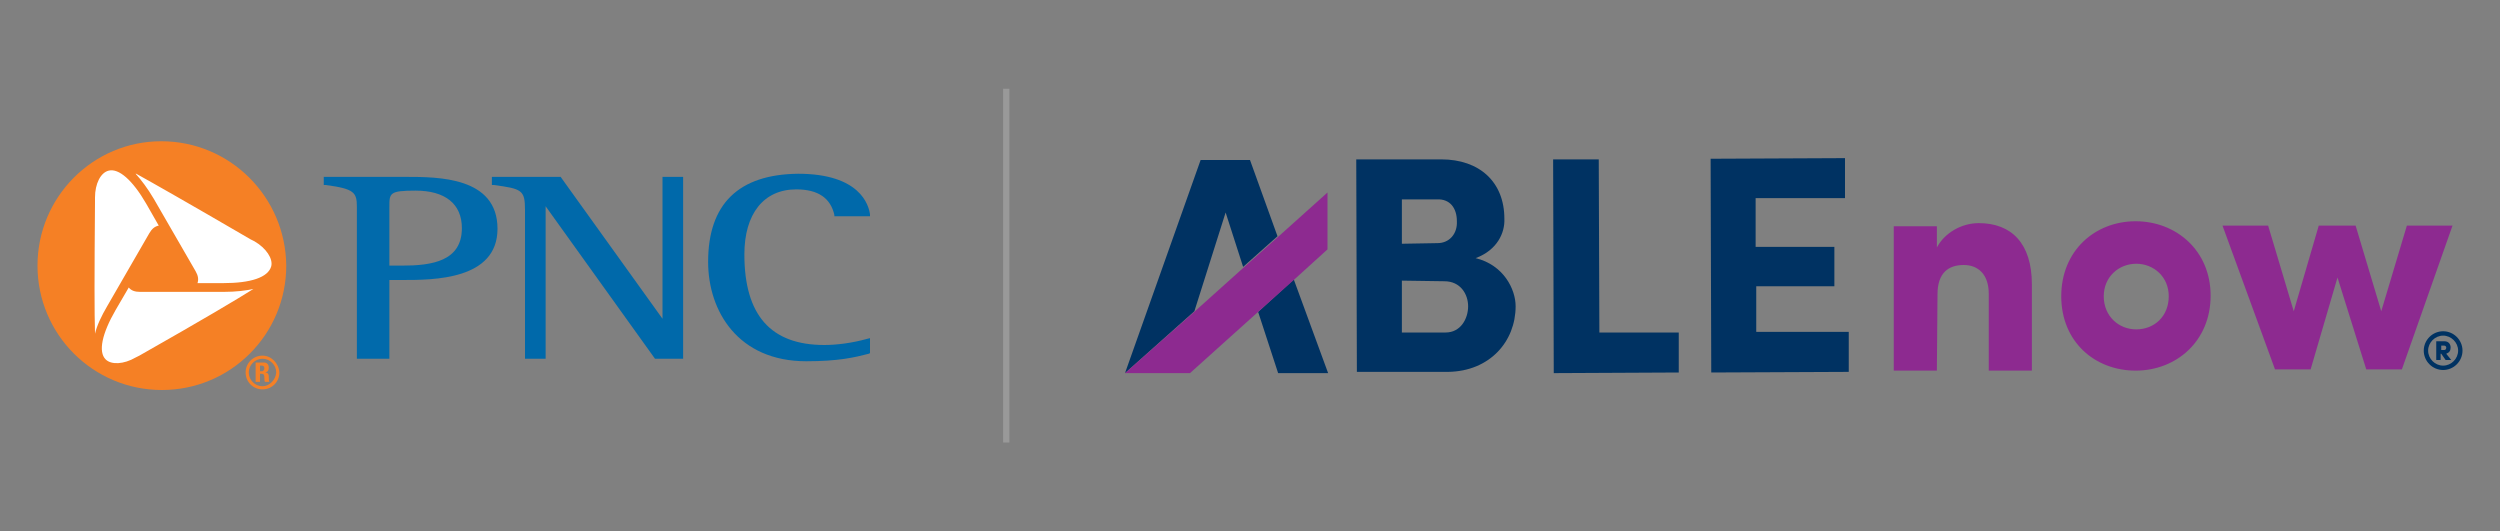
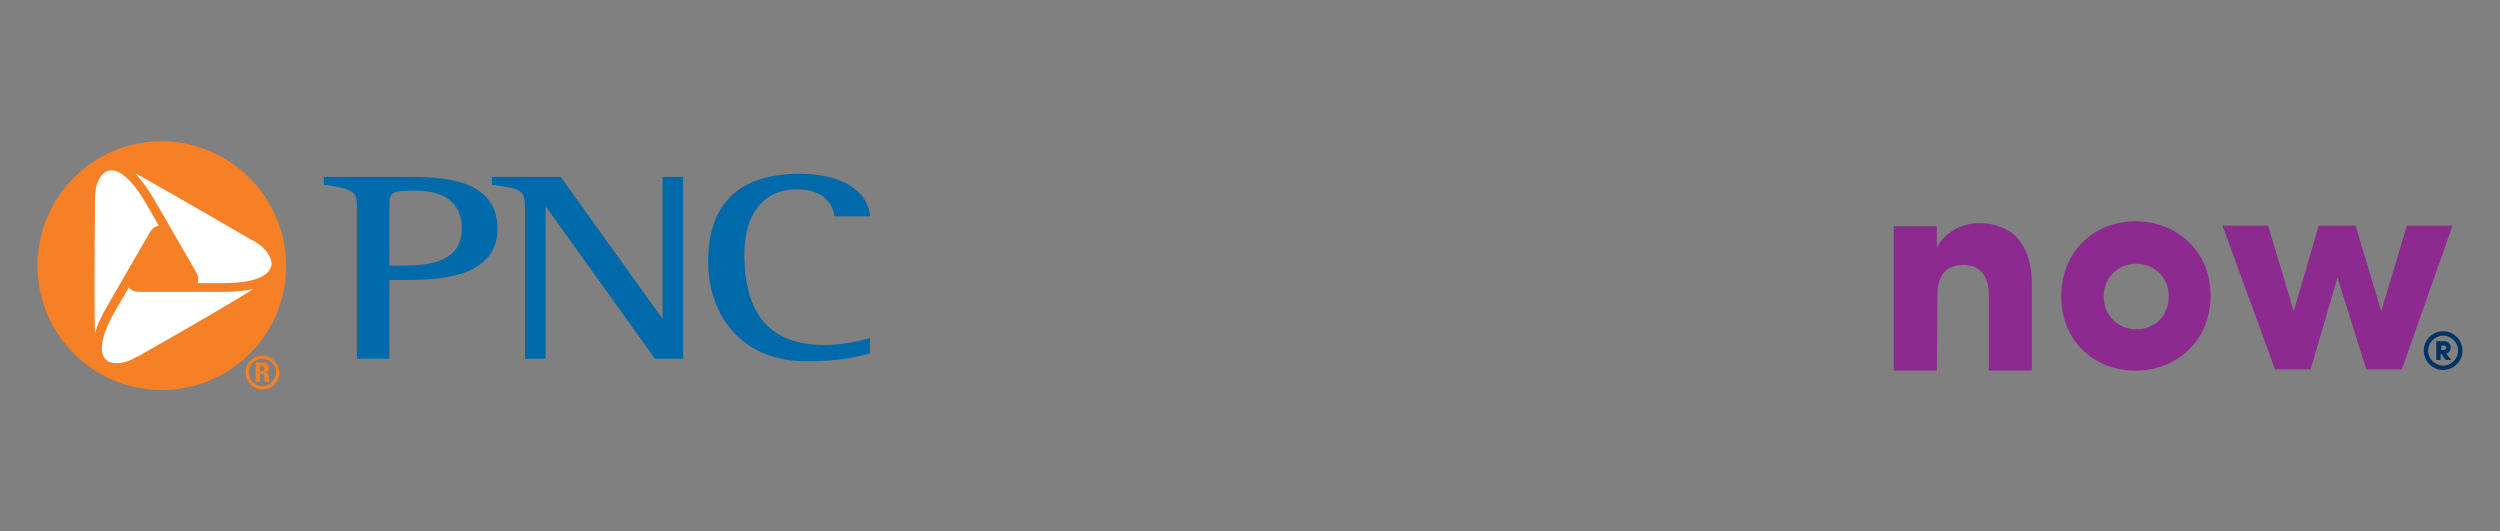
<svg xmlns="http://www.w3.org/2000/svg" version="1.1" id="Layer_1" x="0px" y="0px" width="400px" height="85px" viewBox="0 0 400 85" style="enable-background:new 0 0 400 85;" xml:space="preserve">
  <rect x="0" y="0" width="400" height="85" fill="#808080" stroke="none" />
  <style type="text/css">
	.st0{fill:#003262;}
	.st1{fill:#8D2A90;}
	.st2{fill:none;}
	.st3{fill:none;stroke:#999999;stroke-miterlimit:10;}
	.st4{fill:#FFFFFF;}
	.st5{fill:#F58025;}
	.st6{fill:#016AAB;}
	.st7{fill:#0069AA;}
</style>
  <g>
    <g>
-       <path class="st0" d="M236.1,41.3c4.5,1.1,6.4,5,6.4,7.7c0,5.6-4.1,10.4-10.8,10.5l-14.6,0l-0.1-34l13.6,0c6.1,0,10.1,3.6,10.1,9.5    C240.8,37.2,239.6,40,236.1,41.3z M230,38.9c1.9,0,3.2-1.5,3.1-3.5c0-2.1-1.1-3.6-3.2-3.5l-5.6,0l0,7.1L230,38.9z M224.3,44.9    l0,8.3l7,0c2.4,0,3.6-2.2,3.6-4.2c0-1.9-1.2-4-3.8-4L224.3,44.9z M248.5,25.5l7.3,0l0.1,27.7l12.7,0l0,6.4l-20,0.1L248.5,25.5z     M273.7,25.4l21.5-0.1l0,6.4l-14.3,0l0,7.8l12.6,0l0,6.3l-12.5,0l0,7.3l14.8,0l0,6.4l-22,0.1L273.7,25.4z" />
      <path class="st1" d="M309.9,59.3l-6.9,0L303,36.2l6.9,0l0,3.4c1.2-2.3,3.9-3.9,6.7-3.9c5.2,0,8.5,3.2,8.5,9.8l0,13.8    c-1.1,0-5.8,0-6.9,0l0-12.3c0-3.1-1.7-4.6-4-4.6c-2.4,0-4.2,1.2-4.2,4.7L309.9,59.3z M329.8,47.4c0-7.3,5.4-12,11.9-12    s12,4.7,12,11.9c0,7.3-5.5,12-12,12S329.8,54.7,329.8,47.4z M347,47.4c0-3.1-2.4-5.2-5.2-5.2c-2.8,0-5.2,2.1-5.2,5.2    c0,3.2,2.4,5.3,5.2,5.3C344.7,52.7,347,50.6,347,47.4z M384.3,59.1l-5.7,0L374,44.4l-4.3,14.7l-5.7,0l-8.4-23l7.3,0l4.1,13.7    l4-13.7l5.9,0l4.1,13.7l4.1-13.7l7.3,0L384.3,59.1z" />
-       <path class="st2" d="M191.1,49.8l7.8-7l-2.8-8.7L191.1,49.8z" />
-       <path class="st0" d="M196.1,34l2.8,8.7l5.5-4.9l-4.4-12.2l0,0l-7.9,0l0,0L180,59.7l11.1-9.9L196.1,34z M201.3,49.9l3.2,9.8l8,0    L207,44.7L201.3,49.9z" />
-       <path class="st1" d="M212.4,39.9l0-9.1l-7.8,7l-5.5,4.9l-7.8,7L180,59.7l8,0l2.4,0l10.9-9.8l5.7-5.1L212.4,39.9z" />
      <path class="st0" d="M390.9,53c1.7,0,3.1,1.4,3.1,3.1s-1.4,3.1-3.1,3.1c-1.7,0-3.1-1.4-3.1-3.1C387.8,54.4,389.2,53,390.9,53z     M390.9,58.5c1.3,0,2.4-1.1,2.4-2.4c0-1.3-1.1-2.4-2.4-2.4c-1.3,0-2.4,1.1-2.4,2.4S389.6,58.5,390.9,58.5z M391.4,56.6    c0.5-0.2,0.7-0.5,0.7-1c0-0.5-0.3-1-1-1l-1.3,0l0,3l0.7,0l0-1l0.1,0l0.7,1l0.9,0L391.4,56.6z M391.1,55.3c0.2,0,0.3,0.2,0.3,0.3    c0,0.2-0.1,0.4-0.3,0.4l-0.5,0l0-0.7L391.1,55.3z" />
    </g>
-     <line class="st3" x1="161" y1="14.2" x2="161" y2="70.8" />
    <g>
      <polygon class="st4" points="26.8,25.5 19.3,25.5 14,29.1 12.6,47.4 14,55.1 16.8,58.9 20.2,59.8 29.9,57.3 43.5,45.6 44.5,40.6     42.4,36.6   " />
      <path class="st5" d="M42,61.8c-1.2,0-2.2-1-2.2-2.2c0-1.2,1-2.2,2.2-2.2c1.2,0,2.2,1,2.2,2.2C44.1,60.8,43.1,61.8,42,61.8z     M42,56.9c-1.5,0-2.7,1.2-2.7,2.7c0,1.5,1.2,2.7,2.7,2.7c1.5,0,2.7-1.2,2.7-2.7C44.6,58.1,43.4,56.9,42,56.9z M41.6,59.8h0.2    c0.5,0,0.5,0.3,0.5,0.7c0,0.2,0,0.4,0.1,0.6h0.7C43,61,43,60.4,43,60.2c0-0.6-0.5-0.6-0.6-0.6v0c0.5-0.1,0.6-0.4,0.6-0.8    c0-0.5-0.3-0.8-0.8-0.8h-1.3v3.1h0.7V59.8z M41.6,58.5h0.3c0.2,0,0.4,0.1,0.4,0.4c0,0.2-0.1,0.5-0.4,0.5h-0.3V58.5z" />
      <g>
        <path class="st6" d="M64.9,28.3H52.1h-0.3v1.3l0.3,0c4.6,0.6,5,1.2,5,3.5v24.3h5.2c0,0,0-12.1,0-12.6c0.5,0,2.1,0,2.1,0     c4.9,0,15.2,0,15.2-8.2C79.6,28.3,70.1,28.3,64.9,28.3z M64.3,42.5c0,0-1.5,0-2,0c0-0.6,0-9.4,0-9.4c0-2.2,0-2.6,4.2-2.6     c4.7,0,7.4,2.1,7.4,6C73.9,41.8,69.1,42.5,64.3,42.5z" />
        <path class="st7" d="M109,28.3H106c0,0,0,21.2,0,22.7c-0.8-1.1-16.3-22.7-16.3-22.7h-11v1.3l0.3,0c4.5,0.6,5,0.8,5,4v23.8h3.3     c0,0,0-22.9,0-24.4c0.8,1.1,17.5,24.4,17.5,24.4h4.5V28.3H109z" />
        <path class="st7" d="M113.3,41.9c0,7.9,4.8,15.9,15.7,15.9c5.1,0,7.7-0.6,10-1.2l0.2-0.1v-2.4l-0.4,0.1c-2.5,0.7-5,1-6.9,1     c-8.6,0-12.8-4.8-12.8-14.5c0-6.5,3.1-10.4,8.3-10.4c3.5,0,5.5,1.4,6.1,4.1l0,0.2h5.7l0-0.3c-0.2-1.5-1.6-6.5-11.5-6.5     C118.2,27.9,113.3,32.6,113.3,41.9z" />
      </g>
      <path class="st5" d="M35.7,45.3h-4.1c0.2-0.6,0.1-1.2-0.3-1.9l-6.7-11.6c-1-1.7-2-3-2.9-4c0,0,0,0,0.1,0c2.7,1.5,8,4.5,18.3,10.5    l0.6,0.3c1.9,1.1,3,2.8,2.7,4C42.9,44.4,40.1,45.3,35.7,45.3 M22.3,56.9l-0.6,0.3c-1.9,1.1-3.9,1.2-4.8,0.3    c-1.2-1.2-0.6-4.1,1.6-7.9l2.1-3.6c0.4,0.5,1,0.7,1.8,0.7h13.4c1.9,0,3.6-0.2,4.9-0.5c0,0,0,0-0.1,0C37.9,47.9,32.7,51,22.3,56.9z     M15.2,32.3l0-0.7c0-2.2,0.9-4,2.2-4.3c1.6-0.4,3.8,1.5,6,5.3l2,3.5c-0.6,0.1-1.1,0.5-1.5,1.2l-6.7,11.6c-1,1.7-1.7,3.2-2,4.5    c0,0,0,0,0-0.1C15.1,50.3,15.1,44.2,15.2,32.3z M25.8,22.6C14.9,22.6,6,31.5,6,42.5c0,11,8.9,19.9,19.9,19.9    c11,0,19.9-8.9,19.9-19.9C45.7,31.5,36.8,22.6,25.8,22.6z" />
    </g>
  </g>
</svg>